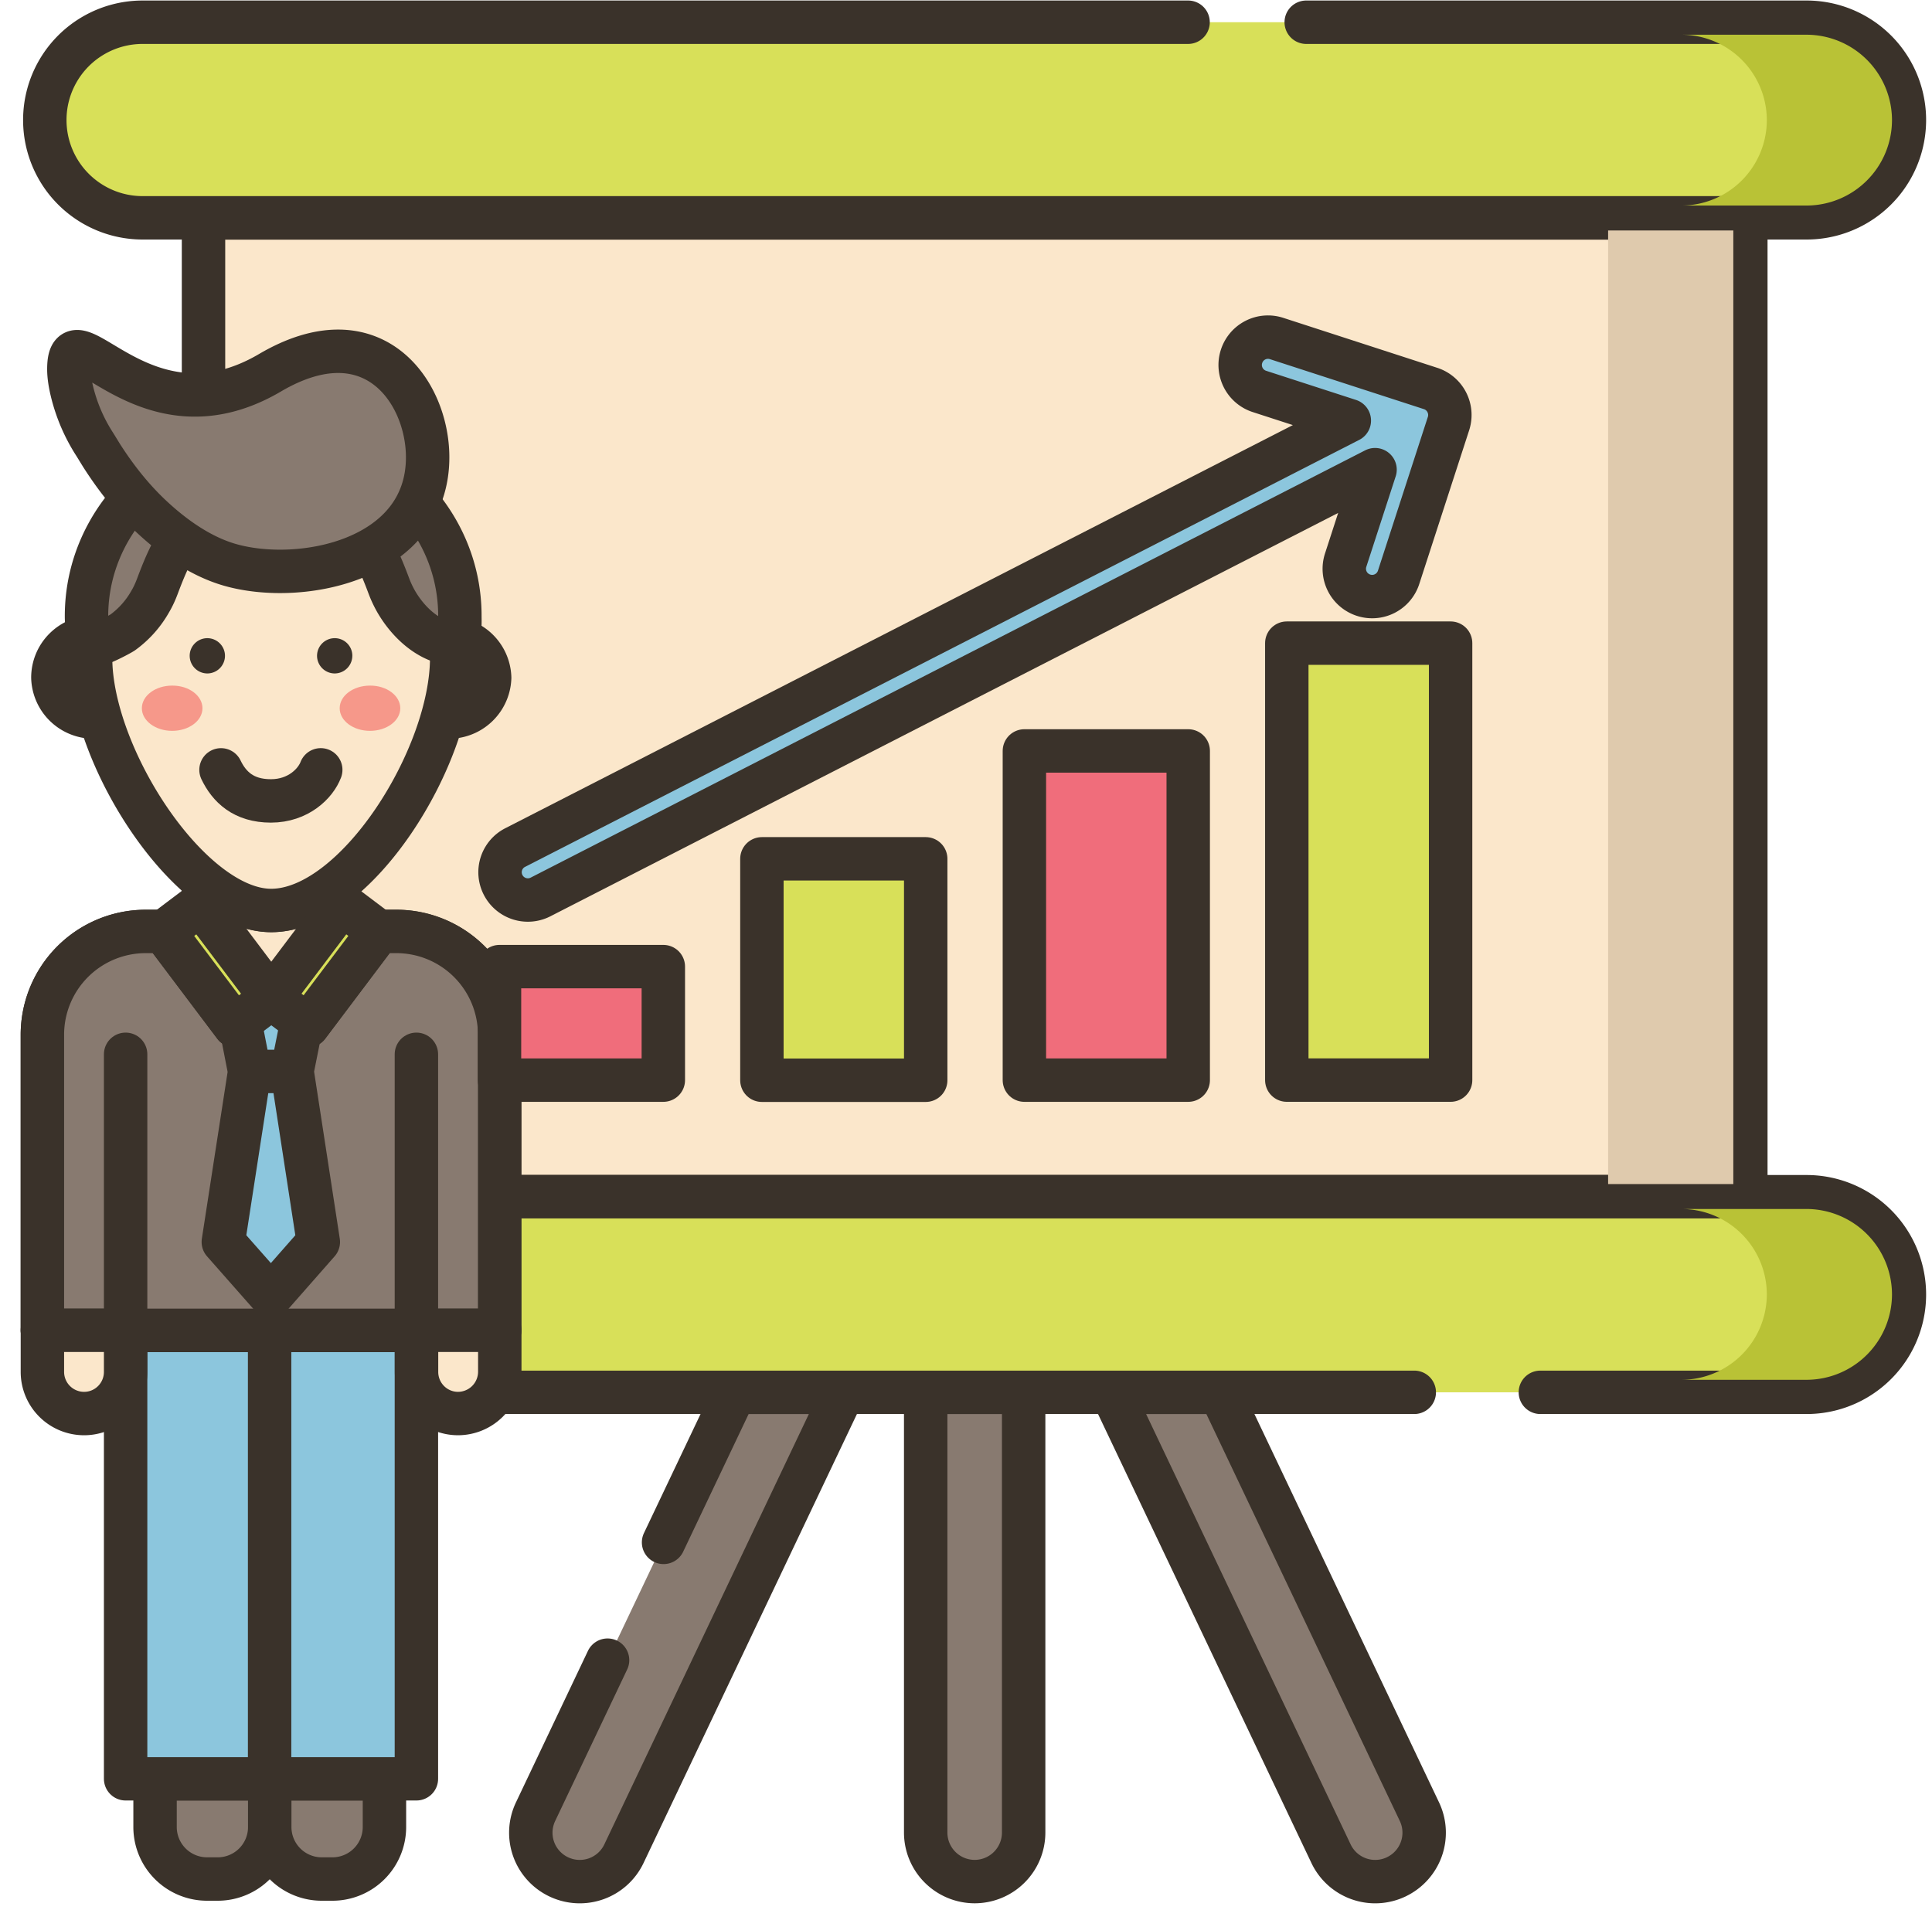
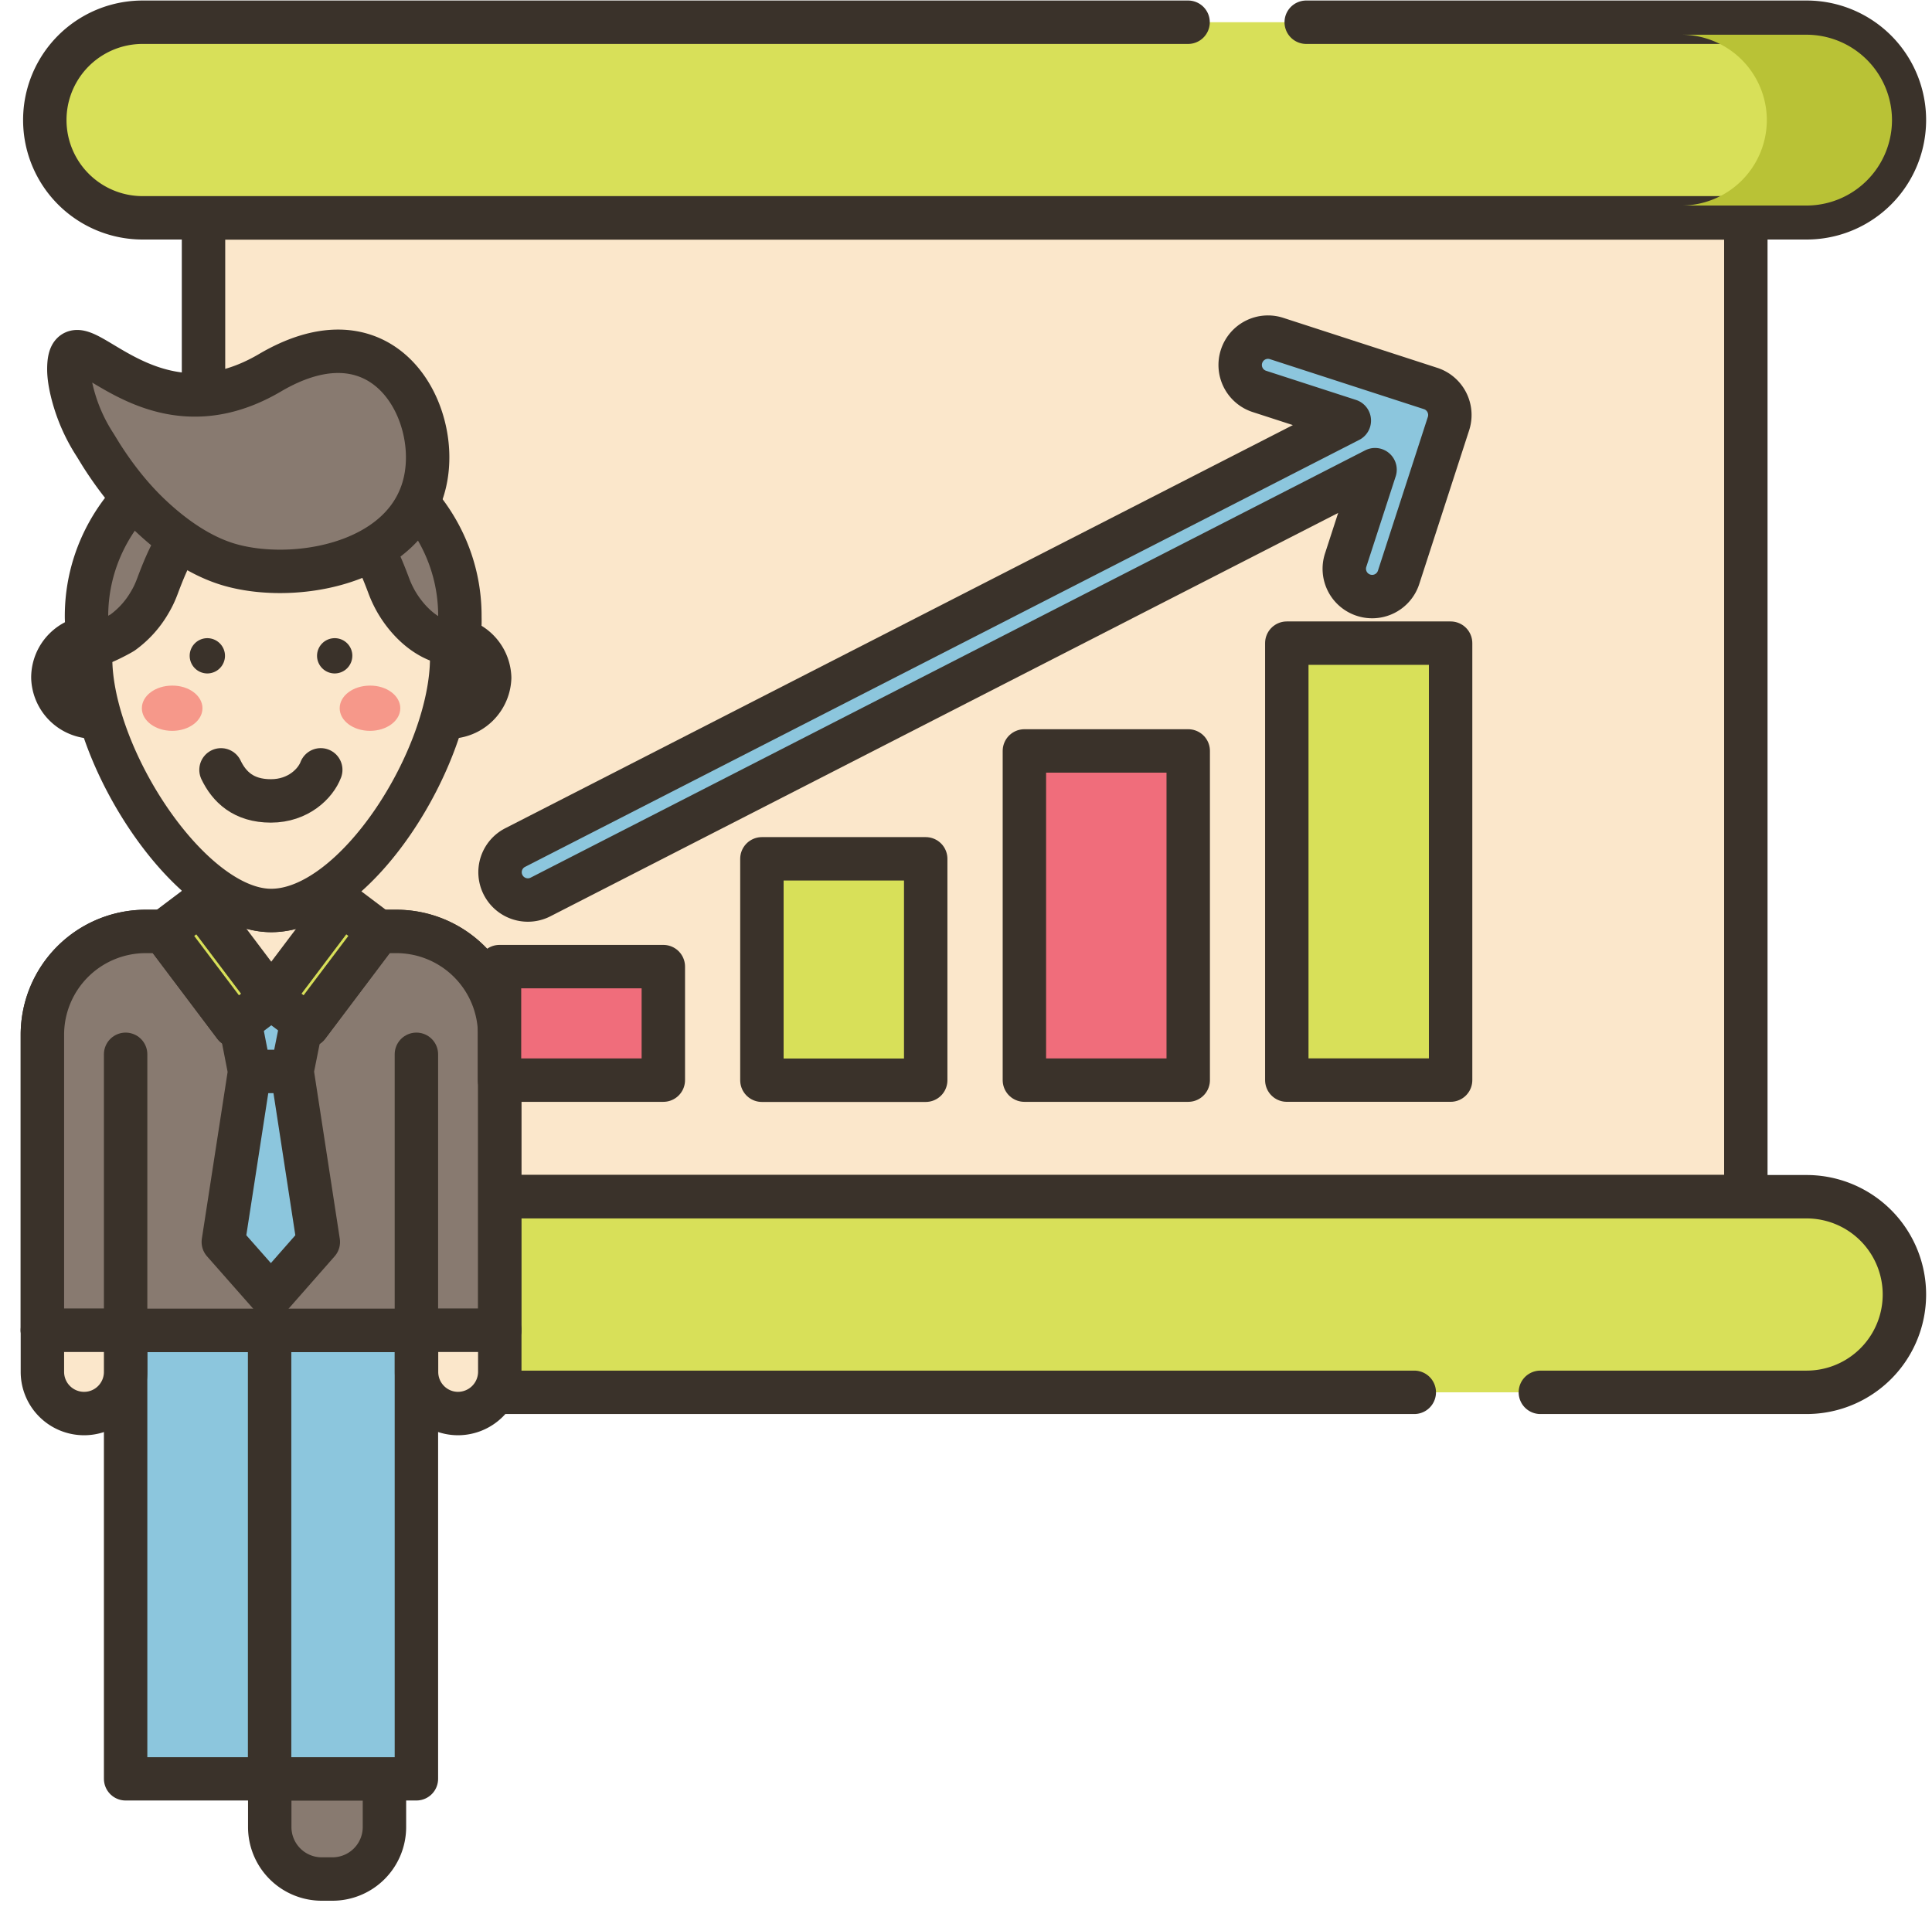
<svg xmlns="http://www.w3.org/2000/svg" width="89" height="88" viewBox="0 0 89 88">
  <g fill="none" fill-rule="evenodd">
    <path fill="#D8E059" fill-rule="nonzero" stroke="#3A322A" stroke-linecap="round" stroke-linejoin="round" stroke-width="2" d="M54.73 1.024H6.57a4.506 4.506 0 1 0 0 9.012h76.653a4.506 4.506 0 1 0 0-9.012h-23.05" />
-     <path fill="#887A70" fill-rule="nonzero" stroke="#3A322A" stroke-linecap="round" stroke-linejoin="round" stroke-width="2" d="M42.643 64.151h4.513v20.287a2.26 2.26 0 0 1-2.256 2.256 2.26 2.26 0 0 1-2.257-2.256V64.15zM27.988 76.492l-3.316 6.98a2.252 2.252 0 0 0 1.066 3.004 2.252 2.252 0 0 0 3.004-1.066L38.844 64.15h-4.989l-3.287 6.915M64.32 86.476a2.252 2.252 0 0 1-3.004-1.066L51.214 64.15h4.99l9.182 19.32a2.252 2.252 0 0 1-1.066 3.005z" />
    <path fill="#FBE7CB" fill-rule="nonzero" stroke="#3A322A" stroke-linecap="round" stroke-linejoin="round" stroke-width="2" d="M9.374 33.22v21.913h71.05V10.042H9.375v17.547z" />
    <path fill="#D8E059" fill-rule="nonzero" stroke="#3A322A" stroke-linecap="round" stroke-linejoin="round" stroke-width="2" d="M70.959 64.151h12.264a4.506 4.506 0 1 0 0-9.012H6.836a4.506 4.506 0 1 0 0 9.012H65.15" />
-     <path fill="#887A70" fill-rule="nonzero" stroke="#3A322A" stroke-linecap="round" stroke-linejoin="round" stroke-width="2" d="M12.426 81.958v2.22a2.396 2.396 0 0 1-2.398 2.398H9.54a2.396 2.396 0 0 1-2.397-2.398v-2.22h5.284z" />
    <path fill="#887A70" fill-rule="nonzero" stroke="#3A322A" stroke-linecap="round" stroke-linejoin="round" stroke-width="2" d="M17.71 81.958v2.22a2.396 2.396 0 0 1-2.398 2.398h-.489a2.396 2.396 0 0 1-2.397-2.398v-2.22h5.283z" />
    <path fill="#8CC6DD" fill-rule="nonzero" stroke="#3A322A" stroke-linecap="round" stroke-linejoin="round" stroke-width="2" d="M5.787 61.294h13.395v20.664H5.787z" />
    <path stroke="#3A322A" stroke-linecap="round" stroke-linejoin="round" stroke-width="2" d="M12.42 81.958V61.294" />
    <path fill="#FBE7CB" fill-rule="nonzero" stroke="#3A322A" stroke-linecap="round" stroke-linejoin="round" stroke-width="2" d="M23.017 47.67v13.624H1.953V47.67a4.759 4.759 0 0 1 4.753-4.754h3.14v-1.979c.883.636 1.79 1.013 2.65 1.013.872 0 1.767-.353 2.633-.948v1.914h3.14a4.754 4.754 0 0 1 4.748 4.754z" />
    <path fill="#887A70" fill-rule="nonzero" stroke="#3A322A" stroke-linecap="round" stroke-linejoin="round" stroke-width="2" d="M12.524 46.008zM23.017 47.67v13.624H1.953V47.67a4.759 4.759 0 0 1 4.753-4.754h.848l-.011.006 3.263 4.335 1.69-1.266 1.685 1.266 3.263-4.335-.011-.006h.83a4.759 4.759 0 0 1 4.754 4.754z" />
    <path stroke="#3A322A" stroke-linecap="round" stroke-linejoin="round" stroke-width="2" d="M5.787 48.577v12.717M19.182 48.577v12.717" />
    <path fill="#FBE7CB" fill-rule="nonzero" stroke="#3A322A" stroke-linecap="round" stroke-linejoin="round" stroke-width="2" d="M21.102 65.129c-1.06 0-1.914-.86-1.914-1.92v-1.915h3.835v1.915a1.928 1.928 0 0 1-1.92 1.92z" />
    <path fill="#8CC6DD" fill-rule="nonzero" stroke="#3A322A" stroke-linecap="round" stroke-linejoin="round" stroke-width="2" d="M14.664 57.224l-2.185 2.486-2.192-2.486 1.214-7.858h1.955zM14.128 45.985l-.677 3.381H11.5l-.66-3.38z" />
    <path fill="#FBE7CB" stroke="#3A322A" stroke-linecap="round" stroke-linejoin="round" stroke-width="2" d="M6.182 31.224a1.874 1.874 0 0 1-3.746 0c0-1.037.842-1.873 1.873-1.873a1.867 1.867 0 0 1 1.873 1.873zM22.557 31.224a1.874 1.874 0 0 1-3.746 0 1.874 1.874 0 0 1 3.746 0z" />
    <path fill="#FBE7CB" fill-rule="nonzero" stroke="#3A322A" stroke-linecap="round" stroke-linejoin="round" stroke-width="2" d="M20.808 30.31c0 4.595-4.424 11.64-8.318 11.64-3.716 0-8.317-7.05-8.317-11.64a8.316 8.316 0 0 1 8.317-8.317 8.316 8.316 0 0 1 8.318 8.318z" />
    <path fill="#887A70" fill-rule="nonzero" stroke="#3A322A" stroke-linecap="round" stroke-linejoin="round" stroke-width="2" d="M12.59 20.162c-4.753 0-8.605 3.681-8.605 8.228 0 .483.088.837.247 1.29.077.212 1.308-.465 1.414-.536a4.47 4.47 0 0 0 1.272-1.425c.136-.23.242-.465.33-.701.283-.748 1.054-2.827 1.838-2.663a17.36 17.36 0 0 0 3.499.342c1.26 0 2.45-.124 3.499-.342.783-.164 1.555 1.915 1.837 2.663.089.236.2.471.33.7.53.914 1.426 1.786 2.51 1.945 0-.053.07-.07.117-.089.354-.13.307-.9.307-1.184.011-4.547-3.84-8.228-8.594-8.228z" />
    <path fill="#887A70" fill-rule="nonzero" stroke="#3A322A" stroke-linecap="round" stroke-linejoin="round" stroke-width="2" d="M4.668 20.968c.66 1.037 1.42 2.003 2.315 2.84 1.084 1.013 2.32 1.85 3.617 2.22 3.286.937 9.1-.23 9.1-4.96 0-3.021-2.533-6.673-7.263-3.893-5.86 3.446-9.265-3.18-9.265-.159 0 .289.053.642.141 1.007a7.956 7.956 0 0 0 1.066 2.474l.289.471z" />
    <path fill="#3A322A" fill-rule="nonzero" d="M10.364 30.216a.815.815 0 0 1-.813.813.815.815 0 0 1-.813-.813c0-.447.365-.812.813-.812.448 0 .813.365.813.812zM16.23 30.216a.815.815 0 0 1-.812.813.815.815 0 0 1-.813-.813c0-.447.365-.812.813-.812a.81.81 0 0 1 .813.812z" />
    <path fill="#F6988A" fill-rule="nonzero" d="M9.327 32.632c0 .577-.624 1.042-1.396 1.042-.771 0-1.396-.465-1.396-1.042 0-.578.625-1.043 1.396-1.043.772-.006 1.396.465 1.396 1.043zM18.44 32.632c0 .577-.625 1.042-1.396 1.042-.772 0-1.396-.465-1.396-1.042 0-.578.624-1.043 1.396-1.043.771-.006 1.396.465 1.396 1.043z" />
    <path stroke="#3A322A" stroke-linecap="round" stroke-linejoin="round" stroke-width="2" d="M14.776 35.47c-.236.625-1.03 1.432-2.297 1.432-1.267 0-1.926-.654-2.298-1.431" />
    <path fill="#D8E059" fill-rule="nonzero" stroke="#3A322A" stroke-linecap="round" stroke-linejoin="round" stroke-width="2" d="M7.546 42.927l1.693-1.277 3.266 4.333-1.694 1.276z" />
    <path fill="#D8E059" fill-rule="nonzero" stroke="#3A322A" stroke-linecap="round" stroke-linejoin="round" stroke-width="2" d="M14.183 47.257l-1.694-1.276 3.266-4.332 1.693 1.276zM12.524 46.008zM12.518 46.01z" />
-     <path fill="#FBE7CB" fill-rule="nonzero" stroke="#3A322A" stroke-linecap="round" stroke-linejoin="round" stroke-width="2" d="M3.873 65.129a1.92 1.92 0 0 1-1.92-1.92v-1.915h3.834v1.915c0 1.06-.854 1.92-1.914 1.92z" />
+     <path fill="#FBE7CB" fill-rule="nonzero" stroke="#3A322A" stroke-linecap="round" stroke-linejoin="round" stroke-width="2" d="M3.873 65.129a1.92 1.92 0 0 1-1.92-1.92v-1.915h3.834v1.915c0 1.06-.854 1.92-1.914 1.92" />
    <path fill="#B9C236" fill-rule="nonzero" d="M87.157 5.536a3.942 3.942 0 0 1-3.934 3.934h-5.767a3.942 3.942 0 0 0 3.935-3.934A3.942 3.942 0 0 0 77.456 1.6h5.767a3.942 3.942 0 0 1 3.934 3.935z" />
-     <path fill="#DFCAAD" fill-rule="nonzero" d="M74.08 10.619v43.937h5.767V10.619z" />
-     <path fill="#B9C236" fill-rule="nonzero" d="M87.157 59.639a3.942 3.942 0 0 1-3.934 3.935h-5.767a3.942 3.942 0 0 0 3.935-3.935 3.942 3.942 0 0 0-3.935-3.935h5.767a3.946 3.946 0 0 1 3.934 3.935z" />
    <path fill="#F06D7B" fill-rule="nonzero" stroke="#3A322A" stroke-linecap="round" stroke-linejoin="round" stroke-width="2" d="M23.01 44.536h7.547v5.231H23.01z" />
    <path fill="#D8E059" fill-rule="nonzero" stroke="#3A322A" stroke-linecap="round" stroke-linejoin="round" stroke-width="2" d="M35.098 39.57h7.546v10.202h-7.546z" />
    <path fill="#F06D7B" fill-rule="nonzero" stroke="#3A322A" stroke-linecap="round" stroke-linejoin="round" stroke-width="2" d="M47.19 34.599h7.547v15.168H47.19z" />
    <path fill="#D8E059" fill-rule="nonzero" stroke="#3A322A" stroke-linecap="round" stroke-linejoin="round" stroke-width="2" d="M59.278 29.633h7.546v20.133h-7.546z" />
    <path fill="#8CC6DD" fill-rule="nonzero" stroke="#3A322A" stroke-linecap="round" stroke-linejoin="round" stroke-width="2" d="M65.905 17.9l-7.098-2.304a1.28 1.28 0 0 0-1.614.825 1.28 1.28 0 0 0 .824 1.614l4.141 1.343L23.73 39.052a1.275 1.275 0 0 0-.553 1.72 1.28 1.28 0 0 0 1.726.554l38.44-19.686-1.354 4.17a1.28 1.28 0 0 0 .824 1.614 1.28 1.28 0 0 0 1.614-.819l2.303-7.097a1.285 1.285 0 0 0-.824-1.608z" />
  </g>
</svg>